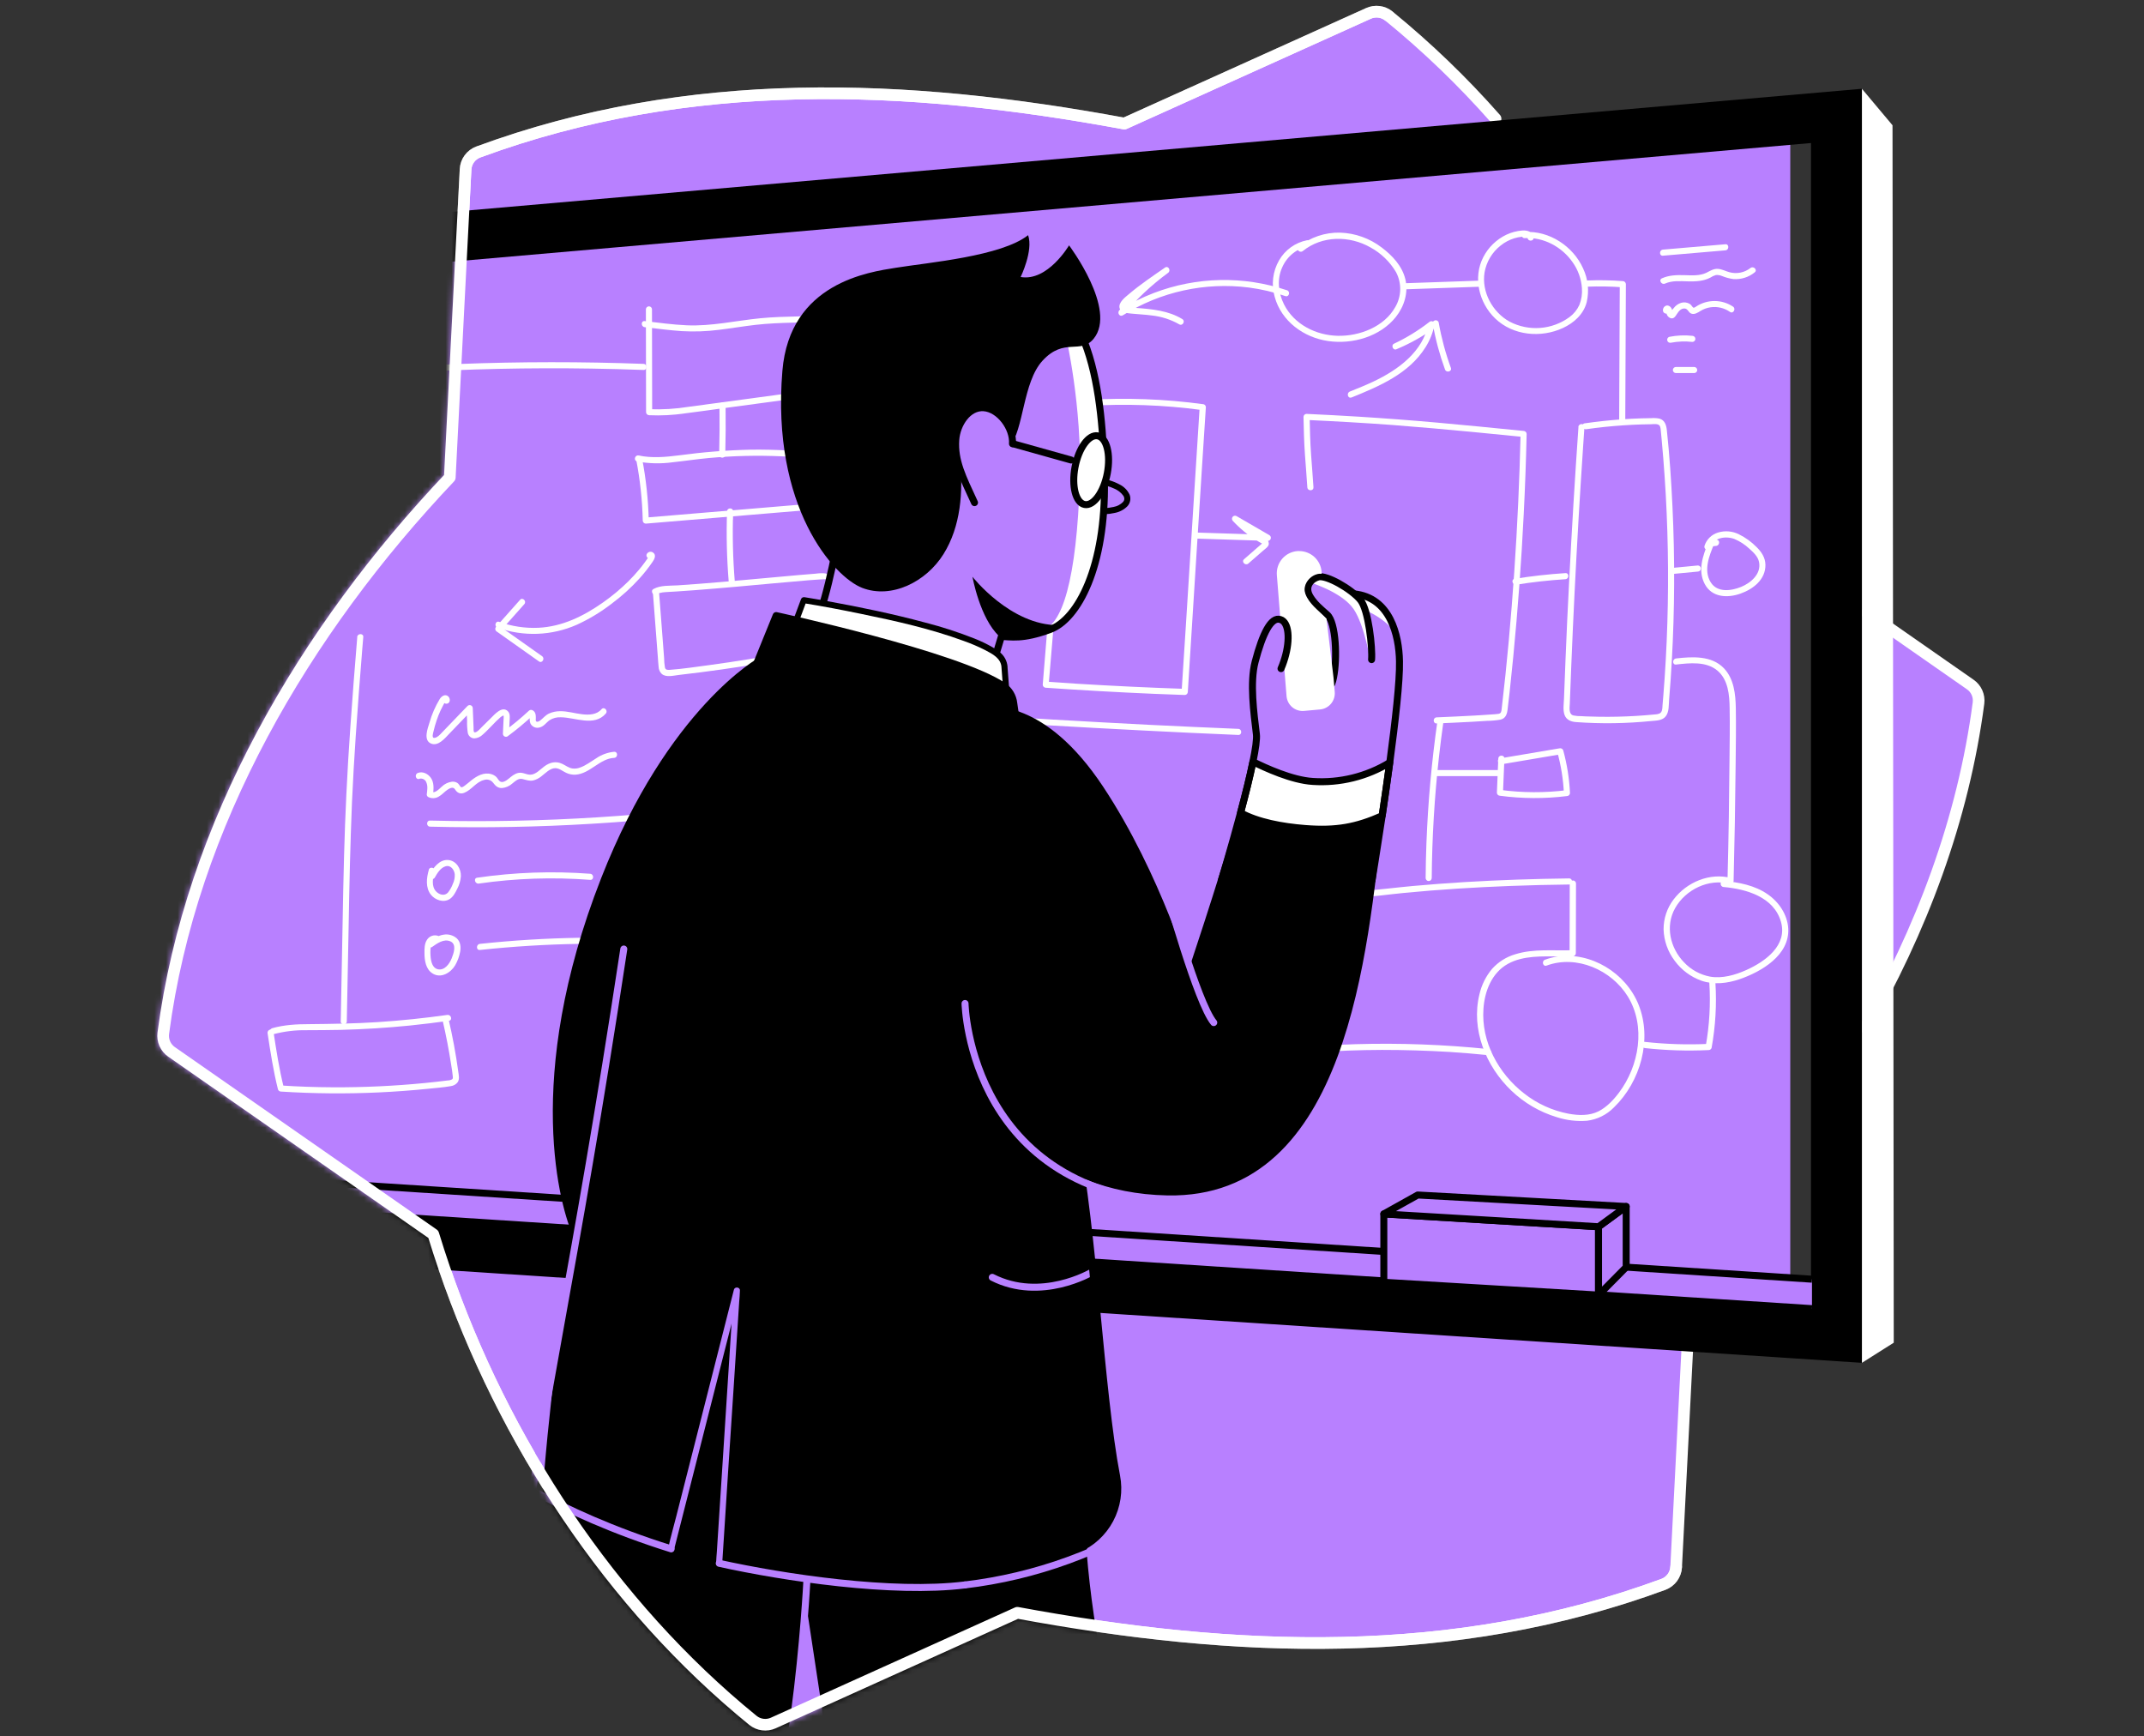
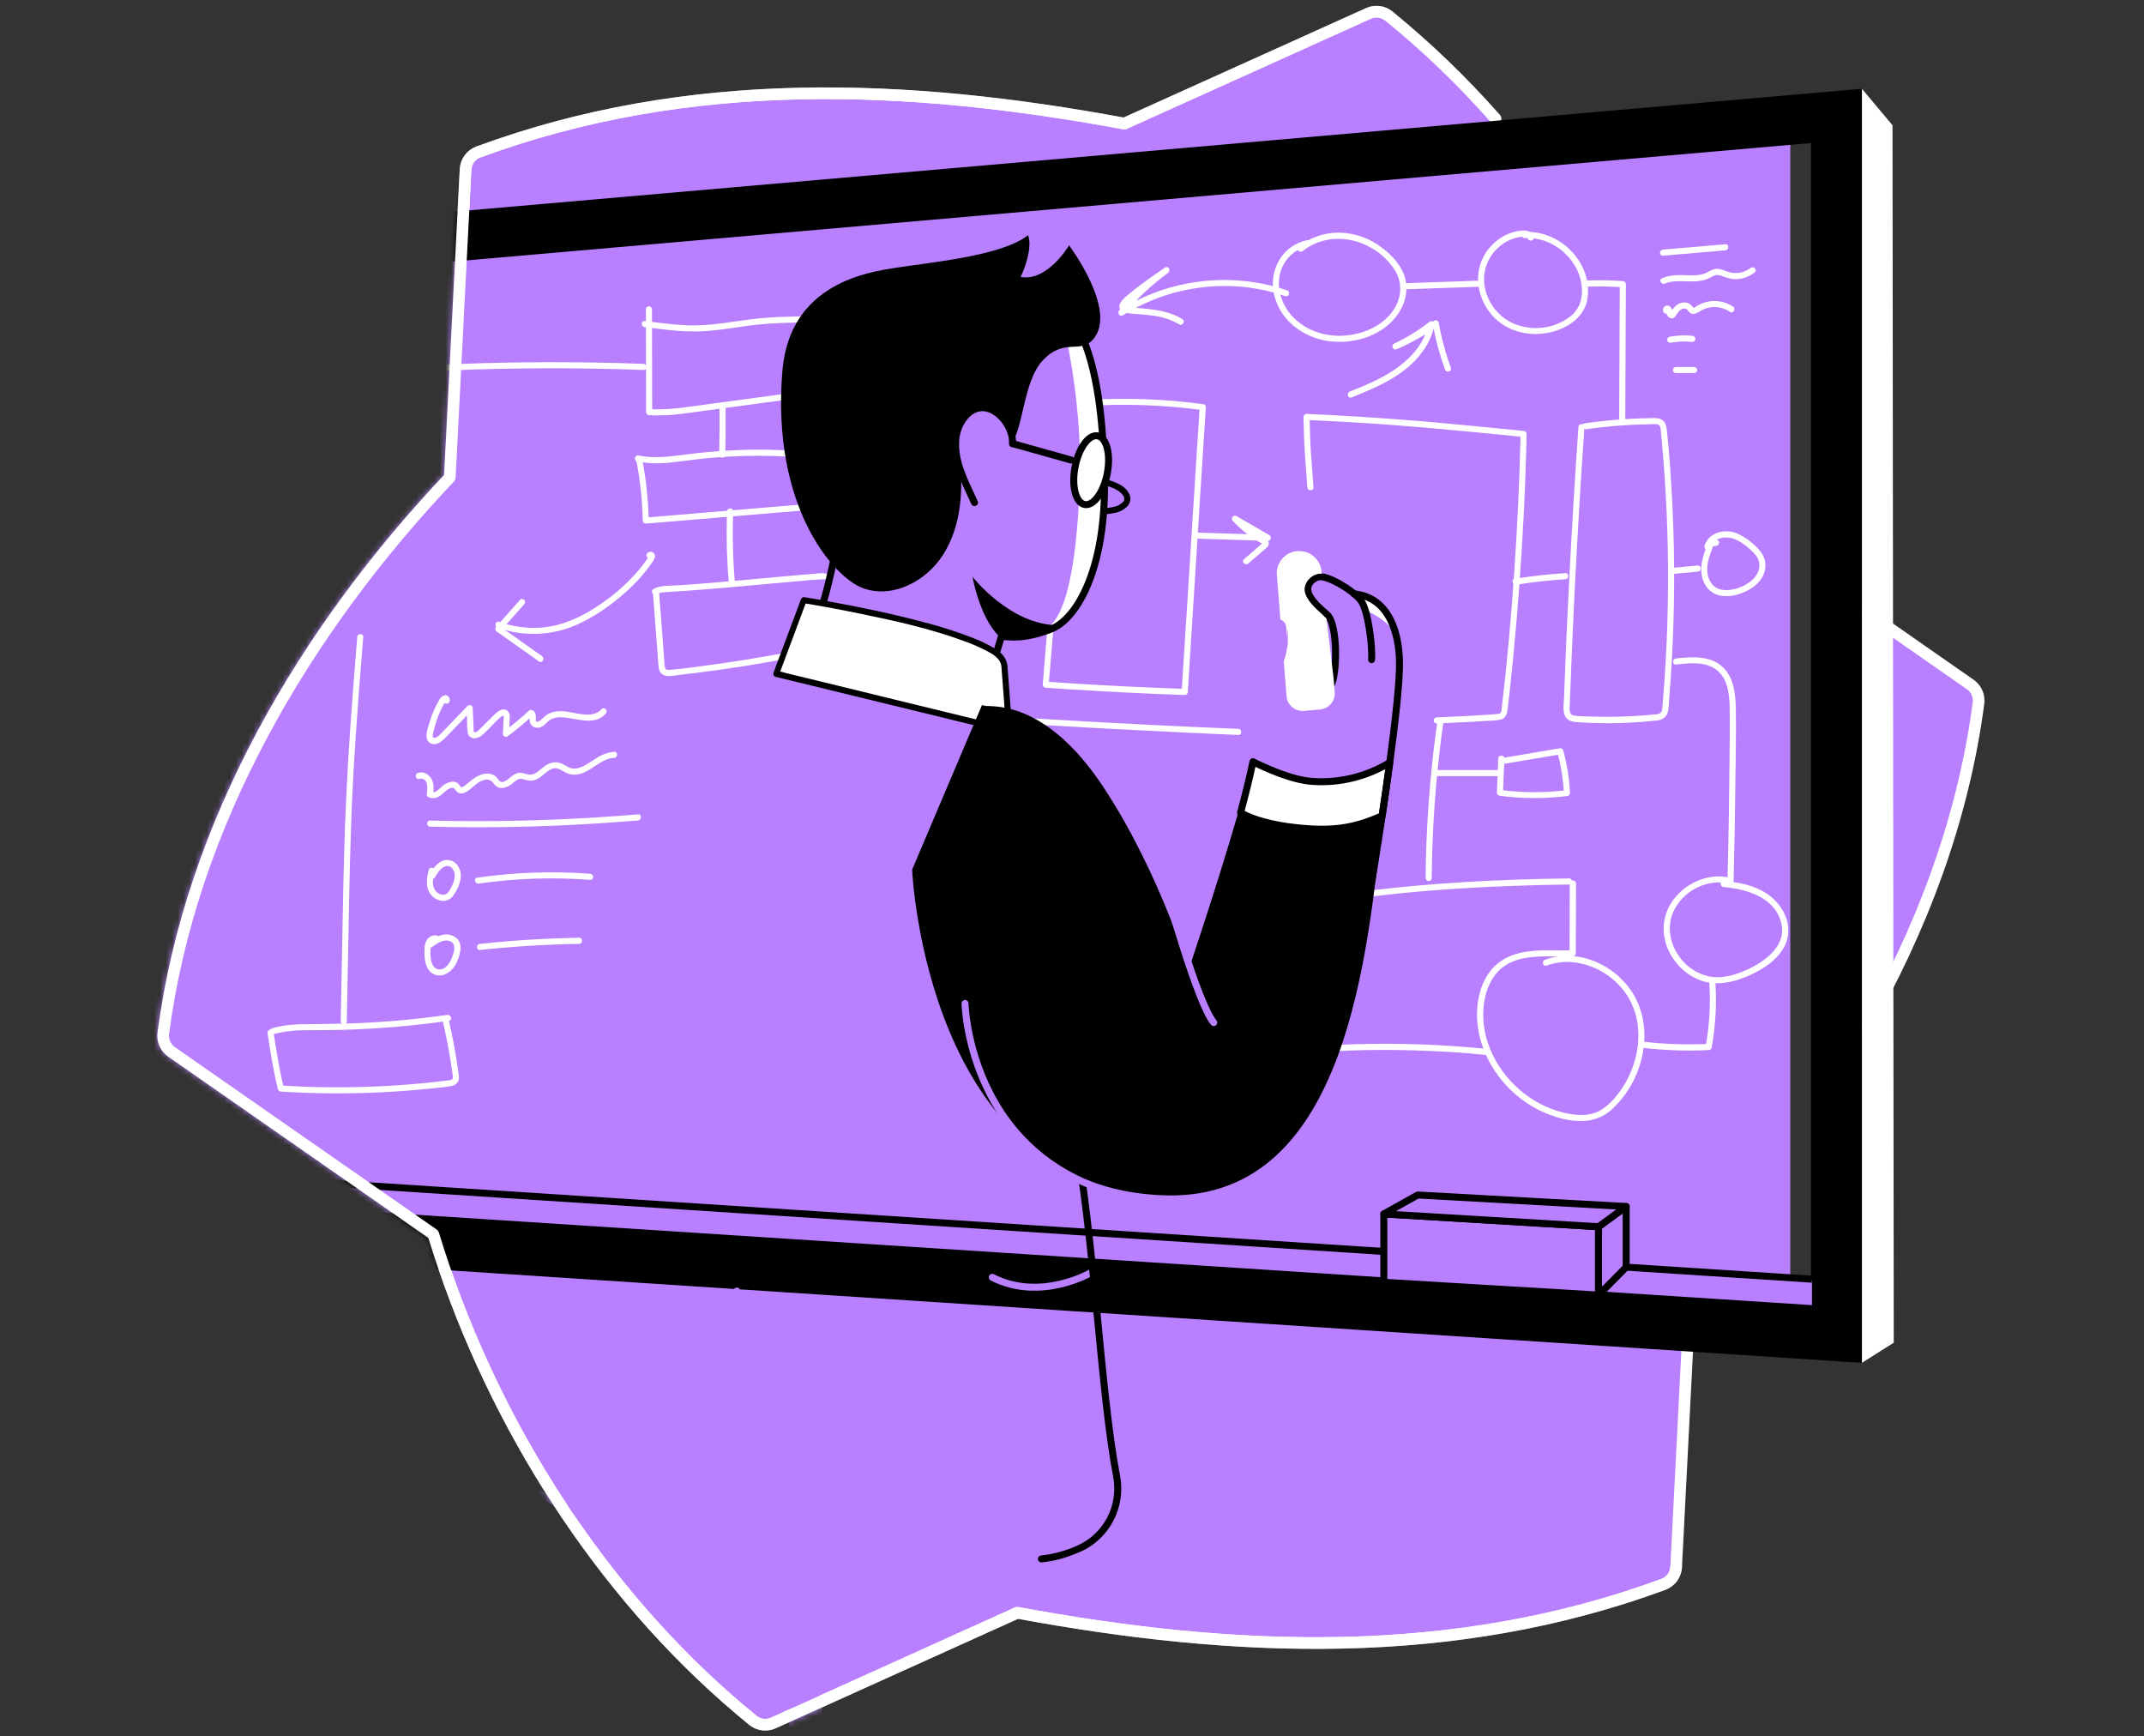
<svg xmlns="http://www.w3.org/2000/svg" width="368" height="298" viewBox="0 0 368 298" fill="none">
  <rect x="0" y="0" width="368" height="298" fill="#333333" stroke="none" />
  <path d="M202.669 159.52C204.858 170.014 205.388 170.568 208.33 175.493" stroke="#B880FF" stroke-width="1.2" stroke-linecap="round" stroke-linejoin="round" />
  <path d="M319.673 104.574L338.173 117.47C338.679 117.819 339.079 118.299 339.33 118.86C339.58 119.421 339.672 120.039 339.595 120.649C336.978 140.592 329.801 159.685 319.673 177.205" fill="#B880FF" />
  <path d="M319.673 104.574L338.173 117.47C338.679 117.819 339.079 118.299 339.33 118.86C339.58 119.421 339.672 120.039 339.595 120.649C336.978 140.592 329.801 159.685 319.673 177.205" stroke="white" stroke-width="2" stroke-miterlimit="10" />
  <path d="M256.703 20.384C251.089 14.009 244.958 8.108 238.374 2.741C237.89 2.352 237.309 2.105 236.694 2.027C236.078 1.949 235.453 2.043 234.888 2.298L192.987 21.206C155.579 14.274 118.167 12.786 82.094 26.086C81.481 26.314 80.947 26.716 80.559 27.243C80.172 27.77 79.947 28.399 79.912 29.052C79.829 30.634 79.71 32.99 79.564 35.842C79.438 38.375 79.288 41.303 79.121 44.429C78.299 60.549 77.204 81.935 77.204 81.935C52.249 108.271 32.742 141.409 28.026 177.343C27.95 177.952 28.042 178.571 28.292 179.132C28.542 179.693 28.941 180.174 29.444 180.525L69.787 208.631L74.377 211.831C74.963 213.755 75.583 215.665 76.239 217.588C86.409 247.308 104.819 275.403 129.244 295.259C129.727 295.648 130.309 295.895 130.924 295.973C131.539 296.051 132.164 295.958 132.729 295.702L174.616 276.787C212.031 283.709 249.436 285.201 285.516 271.908C286.13 271.677 286.662 271.272 287.05 270.744C287.437 270.215 287.663 269.585 287.698 268.931L289.608 231.554" fill="#B880FF" />
  <path d="M256.703 20.384C251.089 14.009 244.958 8.108 238.374 2.741C237.89 2.352 237.309 2.105 236.694 2.027C236.078 1.949 235.453 2.043 234.888 2.298L192.987 21.206C155.579 14.274 118.167 12.786 82.094 26.086C81.481 26.314 80.947 26.716 80.559 27.243C80.172 27.77 79.947 28.399 79.912 29.052C79.829 30.634 79.71 32.99 79.564 35.842C79.438 38.375 79.288 41.303 79.121 44.429C78.299 60.549 77.204 81.935 77.204 81.935C52.249 108.27 32.742 141.409 28.026 177.343C27.95 177.952 28.042 178.571 28.292 179.132C28.542 179.693 28.941 180.174 29.444 180.525L69.787 208.631L74.377 211.831C74.963 213.755 75.583 215.665 76.239 217.588C86.409 247.308 104.819 275.403 129.244 295.259C129.727 295.648 130.309 295.895 130.924 295.973C131.539 296.051 132.164 295.958 132.729 295.702L174.616 276.787C212.031 283.709 249.436 285.201 285.516 271.908C286.13 271.677 286.662 271.272 287.05 270.744C287.437 270.215 287.663 269.585 287.698 268.931L289.608 231.554" stroke="white" stroke-width="2" stroke-linecap="round" stroke-linejoin="round" />
  <mask id="mask0_10258_408" style="mask-type:alpha" maskUnits="userSpaceOnUse" x="27" y="1" width="307" height="296">
    <path d="M332.255 17.285C326.641 10.91 244.958 8.108 238.374 2.741C237.89 2.352 237.309 2.105 236.694 2.027C236.078 1.949 235.453 2.043 234.888 2.298L192.987 21.206C155.579 14.274 118.167 12.786 82.094 26.086C81.481 26.314 80.947 26.716 80.559 27.243C80.172 27.77 79.947 28.399 79.912 29.052C79.829 30.634 79.71 32.99 79.564 35.842C79.438 38.375 79.288 41.303 79.121 44.429C78.299 60.549 77.204 81.935 77.204 81.935C52.249 108.271 32.742 141.409 28.026 177.343C27.95 177.952 28.042 178.571 28.292 179.132C28.542 179.693 28.941 180.174 29.444 180.525L69.787 208.631L74.377 211.831C74.963 213.755 75.583 215.665 76.239 217.588C86.409 247.308 104.819 275.403 129.244 295.259C129.727 295.648 130.309 295.895 130.924 295.973C131.539 296.051 132.164 295.958 132.729 295.702L174.616 276.787C212.031 283.709 249.436 285.201 285.516 271.908C286.13 271.677 286.662 271.272 287.05 270.744C287.437 270.215 287.663 269.585 287.698 268.931L327.888 237.818" fill="#FF788F" />
    <path d="M332.255 17.285C326.641 10.91 244.958 8.108 238.374 2.741C237.89 2.352 237.309 2.105 236.694 2.027C236.078 1.949 235.453 2.043 234.888 2.298L192.987 21.206C155.579 14.274 118.167 12.786 82.094 26.086C81.481 26.314 80.947 26.716 80.559 27.243C80.172 27.77 79.947 28.399 79.912 29.052C79.829 30.634 79.71 32.99 79.564 35.842C79.438 38.375 79.288 41.303 79.121 44.429C78.299 60.549 77.204 81.935 77.204 81.935C52.249 108.27 32.742 141.409 28.026 177.343C27.95 177.952 28.042 178.571 28.292 179.132C28.542 179.693 28.941 180.174 29.444 180.525L69.787 208.631L74.377 211.831C74.963 213.755 75.583 215.665 76.239 217.588C86.409 247.308 104.819 275.403 129.244 295.259C129.727 295.648 130.309 295.895 130.924 295.973C131.539 296.051 132.164 295.958 132.729 295.702L174.616 276.787C212.031 283.709 249.436 285.201 285.516 271.908C286.13 271.677 286.662 271.272 287.05 270.744C287.437 270.215 287.663 269.585 287.698 268.931L327.888 237.818" stroke="white" stroke-width="2" stroke-linecap="round" stroke-linejoin="round" />
  </mask>
  <g mask="url(#mask0_10258_408)">
    <path d="M319.579 15.234L324.835 21.497L325.047 230.434L319.579 233.891V15.234Z" fill="white" />
    <path d="M307.286 229.883L4.729 210.075V46.849L307.286 20.438V229.883Z" fill="#B880FF" />
    <path d="M220.898 49.816C213.462 47.314 205.387 47.477 198.058 50.276C196.011 51.059 194.047 52.044 192.196 53.217L192.83 54.036C195.078 51.324 197.654 48.9 200.498 46.822C201.031 46.431 200.529 45.532 199.968 45.919C197.877 47.372 195.719 48.815 193.768 50.474C193.161 50.986 191.924 51.907 192.164 52.858C192.37 53.674 193.492 53.747 194.165 53.817C195.336 53.942 196.552 53.98 197.699 54.141C199.355 54.319 200.957 54.836 202.404 55.66C202.979 56.009 203.506 55.106 202.931 54.758C200.554 53.308 197.758 53.05 195.043 52.848L194.301 52.785C194.196 52.785 194.095 52.764 193.991 52.754C193.886 52.743 193.945 52.754 193.945 52.754L193.775 52.729C193.614 52.701 193.457 52.663 193.304 52.621L193.21 52.586C193.137 52.562 193.329 52.646 193.21 52.586C193.185 52.576 193.162 52.563 193.14 52.548C193.053 52.485 193.161 52.569 193.161 52.565L193.112 52.517C193.227 52.663 193.161 52.586 193.144 52.548C193.144 52.579 193.207 52.68 193.168 52.597C193.13 52.513 193.168 52.733 193.168 52.642C193.168 52.551 193.168 52.642 193.168 52.687C193.168 52.687 193.168 52.6 193.193 52.597C193.217 52.548 193.217 52.593 193.193 52.597C193.208 52.56 193.226 52.525 193.248 52.492C193.332 52.349 193.434 52.218 193.552 52.102C193.743 51.893 193.952 51.697 194.165 51.506C196.117 49.763 198.347 48.299 200.501 46.815L199.972 45.912C197.05 48.036 194.403 50.514 192.091 53.29C191.743 53.719 192.189 54.451 192.726 54.113C199.171 50.069 206.819 48.385 214.366 49.348C216.495 49.626 218.592 50.118 220.622 50.816C221.26 51.035 221.532 50.025 220.898 49.809V49.816Z" fill="white" />
    <path d="M225.446 83.631C225.331 81.773 225.171 79.915 225.038 78.054C224.885 75.89 224.829 73.719 224.787 71.547L224.265 72.07C229.231 72.3 234.194 72.579 239.154 72.948C243.657 73.297 248.153 73.691 252.649 74.123C255.605 74.409 258.562 74.699 261.52 74.994L260.997 74.471C260.813 82.371 260.451 90.272 259.909 98.172C259.369 106.017 258.675 113.856 257.748 121.677C257.696 122.106 257.665 122.44 257.187 122.513C256.766 122.58 256.326 122.59 255.901 122.621C254.981 122.691 254.054 122.75 253.113 122.803C250.938 122.925 248.763 123.019 246.588 123.113C245.919 123.141 245.916 124.186 246.588 124.158C248.606 124.071 250.624 123.984 252.642 123.873C253.518 123.826 254.392 123.773 255.263 123.712C256.032 123.704 256.799 123.634 257.557 123.503C258.432 123.294 258.669 122.562 258.766 121.76C258.888 120.764 258.993 119.767 259.115 118.767C259.333 116.74 259.542 114.713 259.742 112.685C260.532 104.564 261.129 96.425 261.534 88.27C261.766 83.676 261.933 79.079 262.035 74.478C262.033 74.34 261.977 74.209 261.879 74.112C261.782 74.014 261.65 73.958 261.513 73.956C256.56 73.464 251.607 72.969 246.651 72.526C242.155 72.127 237.654 71.786 233.149 71.505C230.186 71.324 227.223 71.166 224.258 71.031C224.119 71.032 223.987 71.088 223.889 71.185C223.791 71.283 223.736 71.416 223.735 71.554C223.777 73.725 223.832 75.897 223.986 78.061C224.118 79.919 224.279 81.777 224.394 83.638C224.435 84.307 225.481 84.31 225.439 83.638L225.446 83.631Z" fill="white" />
    <path d="M260.251 100.344C263.039 99.9 265.852 99.586 268.689 99.403C269.354 99.357 269.361 98.312 268.689 98.357C265.768 98.547 262.863 98.874 259.975 99.336C259.313 99.441 259.595 100.448 260.254 100.344H260.251Z" fill="white" />
    <path d="M270.927 73.309C270.306 82.197 269.771 91.089 269.32 99.986C269.087 104.401 268.883 108.821 268.706 113.248C268.616 115.471 268.529 117.696 268.445 119.922C268.414 120.804 268.239 121.829 268.539 122.683C268.839 123.537 269.627 123.854 270.48 123.923C274.804 124.238 279.147 124.177 283.46 123.739C284.324 123.662 285.37 123.669 285.938 122.899C286.506 122.128 286.415 120.975 286.489 120.083C286.675 117.875 286.828 115.668 286.949 113.46C287.447 104.639 287.487 95.797 287.067 86.972C286.858 82.58 286.569 78.178 286.098 73.808C286.004 72.947 285.75 72.096 284.826 71.842C284.367 71.752 283.898 71.725 283.432 71.762C282.857 71.762 282.285 71.779 281.714 71.796C279.539 71.866 277.37 72.017 275.207 72.25C274.137 72.365 273.067 72.501 272.004 72.65C271.338 72.748 271.62 73.755 272.279 73.661C274.386 73.357 276.503 73.135 278.629 72.996C279.654 72.926 280.686 72.877 281.714 72.842L283.258 72.811C283.662 72.811 284.223 72.71 284.61 72.867C284.997 73.023 285.014 73.459 285.053 73.808C285.112 74.351 285.157 74.895 285.21 75.439C285.307 76.484 285.401 77.558 285.485 78.617C285.652 80.709 285.795 82.8 285.914 84.891C286.378 93.277 286.431 101.672 286.07 110.076C285.98 112.167 285.864 114.259 285.722 116.35C285.652 117.395 285.576 118.417 285.492 119.448C285.45 119.964 285.408 120.494 285.363 120.996C285.328 121.397 285.363 121.954 285.07 122.278C284.777 122.602 284.265 122.582 283.885 122.627C283.348 122.679 282.808 122.724 282.271 122.766C281.251 122.848 280.228 122.908 279.201 122.948C277.11 123.036 275.004 123.043 272.885 122.968C272.404 122.968 271.92 122.934 271.435 122.906C270.968 122.919 270.5 122.878 270.041 122.784C269.212 122.543 269.421 121.417 269.445 120.762C269.522 118.622 269.604 116.483 269.693 114.346C269.865 110.124 270.055 105.905 270.264 101.69C270.683 93.256 271.176 84.825 271.746 76.397C271.815 75.359 271.886 74.32 271.958 73.281C272.004 72.609 270.958 72.612 270.913 73.281L270.927 73.309Z" fill="white" />
    <path d="M287.325 98.483L291.424 98.093C291.561 98.089 291.692 98.033 291.79 97.935C291.887 97.838 291.943 97.707 291.947 97.57C291.946 97.431 291.89 97.299 291.792 97.201C291.695 97.103 291.562 97.048 291.424 97.047L287.325 97.437C287.188 97.441 287.057 97.497 286.959 97.594C286.862 97.692 286.806 97.823 286.802 97.96C286.803 98.098 286.858 98.231 286.956 98.329C287.054 98.427 287.187 98.482 287.325 98.483Z" fill="white" />
    <path d="M287.677 114.049C289.988 113.788 292.863 113.46 294.787 115.095C296.628 116.646 296.851 119.277 296.879 121.529C296.938 124.613 296.879 127.705 296.851 130.789C296.825 133.975 296.788 137.159 296.739 140.343C296.681 143.961 296.604 147.579 296.509 151.2L297.171 150.694C293.494 149.708 289.504 151.391 287.259 154.364C286.132 155.84 285.527 157.648 285.541 159.505C285.6 161.455 286.267 163.337 287.447 164.89C288.603 166.465 290.204 167.658 292.044 168.313C294.184 169.045 296.506 168.769 298.607 168.044C302.347 166.758 307.202 163.918 306.934 159.331C306.791 156.95 305.331 154.8 303.407 153.476C301.197 151.938 298.464 151.416 295.833 151.182C295.164 151.123 295.167 152.169 295.833 152.228C299.744 152.576 304.459 153.929 305.683 158.184C306.85 162.252 302.974 165.022 299.757 166.469C297.834 167.333 295.613 167.982 293.484 167.602C291.788 167.272 290.239 166.419 289.054 165.162C286.663 162.691 285.788 158.92 287.531 155.839C289.333 152.656 293.31 150.726 296.896 151.688C296.973 151.708 297.055 151.711 297.133 151.696C297.212 151.68 297.286 151.647 297.35 151.599C297.414 151.55 297.466 151.488 297.502 151.416C297.538 151.345 297.557 151.266 297.558 151.186C297.728 144.529 297.844 137.869 297.907 131.208C297.935 127.98 297.997 124.742 297.938 121.515C297.896 119.141 297.621 116.482 295.892 114.684C293.777 112.481 290.462 112.686 287.681 113.004C287.019 113.08 287.012 114.126 287.681 114.049H287.677Z" fill="white" />
    <path d="M294.582 92.638L293.7 92.739C293.587 92.745 293.478 92.786 293.388 92.855C293.298 92.924 293.23 93.018 293.194 93.126C292.271 95.374 291.375 97.932 292.616 100.25C293.857 102.567 296.54 102.658 298.747 101.874C300.953 101.09 303.072 99.434 303.02 96.904C302.995 95.698 302.343 94.704 301.5 93.889C300.625 92.997 299.605 92.258 298.485 91.704C297.374 91.143 296.09 91.031 294.899 91.39C294.346 91.553 293.843 91.85 293.434 92.255C293.024 92.66 292.722 93.161 292.553 93.711C292.521 93.843 292.541 93.983 292.61 94.1C292.679 94.217 292.79 94.303 292.921 94.34C293.052 94.376 293.193 94.36 293.312 94.294C293.431 94.229 293.52 94.12 293.56 93.99C294.045 92.247 296.216 91.948 297.684 92.495C298.63 92.891 299.498 93.454 300.245 94.157C300.942 94.781 301.727 95.485 301.925 96.454C302.343 98.476 300.531 100.034 298.858 100.72C297.185 101.407 294.773 101.766 293.63 99.936C292.358 97.883 293.369 95.405 294.195 93.401L293.689 93.784L294.571 93.683C295.233 93.61 295.24 92.561 294.571 92.638H294.582Z" fill="white" />
    <path d="M263.227 40.769C263.175 39.765 262.126 39.497 261.283 39.559C260.332 39.633 259.402 39.88 258.54 40.288C256.844 41.104 255.46 42.45 254.598 44.122C252.785 47.635 253.852 51.985 256.644 54.665C259.711 57.606 264.503 58.042 268.278 56.286C270.153 55.411 271.794 53.947 272.338 51.891C272.799 49.935 272.583 47.88 271.725 46.063C270.024 42.267 265.911 39.545 261.711 39.824C261.042 39.866 261.039 40.912 261.711 40.87C264.942 40.657 268.093 42.369 269.923 45C270.855 46.307 271.408 47.846 271.523 49.447C271.601 50.43 271.452 51.417 271.087 52.333C270.706 53.163 270.121 53.883 269.386 54.424C267.917 55.499 266.176 56.141 264.361 56.279C262.546 56.416 260.729 56.043 259.115 55.202C256.187 53.598 254.274 50.109 254.81 46.764C255.126 44.939 256.106 43.295 257.56 42.149C258.259 41.584 259.058 41.159 259.916 40.894C260.341 40.762 260.778 40.675 261.22 40.633C261.345 40.633 262.171 40.553 262.182 40.793C262.22 41.462 263.266 41.466 263.227 40.793V40.769Z" fill="white" />
    <path d="M224.334 41.232C223.336 41.431 222.391 41.842 221.565 42.437C220.738 43.031 220.048 43.796 219.542 44.679C219.001 45.62 218.655 46.661 218.527 47.739C218.398 48.817 218.488 49.91 218.792 50.953C219.946 55.135 223.766 57.923 227.966 58.53C232.166 59.136 236.899 57.77 239.593 54.389C241.025 52.594 241.764 50.207 241.217 47.92C240.67 45.634 238.959 43.836 237.171 42.487C235.115 40.909 232.619 40.014 230.029 39.925C227.436 39.863 224.904 40.72 222.881 42.344C222.358 42.766 223.1 43.501 223.62 43.083C226.924 40.406 231.636 40.409 235.236 42.466C237.05 43.458 238.563 44.921 239.614 46.7C240.11 47.63 240.358 48.671 240.334 49.724C240.31 50.778 240.015 51.807 239.478 52.713C237.578 56.097 233.333 57.714 229.611 57.631C225.889 57.547 222.131 55.693 220.389 52.235C219.409 50.283 219.158 47.889 220.089 45.867C220.494 44.941 221.118 44.127 221.907 43.495C222.696 42.863 223.627 42.432 224.62 42.239C225.282 42.124 225.003 41.117 224.345 41.232H224.334Z" fill="white" />
    <path d="M240.886 49.662L254.158 49.202C254.831 49.181 254.831 48.136 254.158 48.157L240.886 48.617C240.217 48.641 240.213 49.687 240.886 49.662Z" fill="white" />
    <path d="M272.477 49.199C274.5 49.118 276.526 49.154 278.545 49.307L278.023 48.784L277.939 67.019L277.918 72.23C277.918 72.368 277.973 72.501 278.071 72.6C278.169 72.698 278.302 72.753 278.441 72.753C278.579 72.753 278.712 72.698 278.81 72.6C278.908 72.501 278.964 72.368 278.964 72.23L279.044 53.995L279.068 48.767C279.065 48.629 279.008 48.498 278.911 48.401C278.814 48.303 278.683 48.247 278.545 48.244C276.526 48.091 274.5 48.055 272.477 48.136C271.808 48.163 271.805 49.209 272.477 49.181V49.199Z" fill="white" />
    <path d="M231.953 68.228C236.739 66.29 241.852 64.139 244.699 59.563C245.43 58.401 245.943 57.114 246.212 55.767C246.237 55.657 246.227 55.542 246.182 55.438C246.137 55.334 246.06 55.248 245.962 55.191C245.864 55.134 245.751 55.11 245.638 55.122C245.526 55.134 245.42 55.182 245.337 55.259C243.452 56.724 241.411 57.977 239.252 58.995C238.725 59.246 239.105 60.18 239.656 59.95C242.162 58.908 244.529 57.561 246.703 55.938L245.933 55.628C246.402 58.279 247.102 60.885 248.024 63.414C248.251 64.042 249.262 63.763 249.032 63.136C248.107 60.606 247.408 58.001 246.94 55.349C246.919 55.272 246.88 55.201 246.826 55.141C246.773 55.081 246.706 55.034 246.632 55.004C246.558 54.973 246.477 54.961 246.397 54.966C246.317 54.972 246.24 54.995 246.17 55.035C244.074 56.611 241.792 57.919 239.374 58.932L239.778 59.887C242.013 58.822 244.124 57.515 246.072 55.987L245.198 55.478C244.264 60.358 239.991 63.46 235.787 65.457C234.442 66.091 233.065 66.652 231.688 67.199C231.072 67.45 231.34 68.461 231.967 68.207L231.953 68.228Z" fill="white" />
    <path d="M285.432 43.882L296.15 42.966C296.812 42.91 296.819 41.864 296.15 41.92L285.432 42.837C284.77 42.896 284.763 43.942 285.432 43.882Z" fill="white" />
    <path d="M285.792 48.667C287.022 48.12 288.43 48.256 289.741 48.288C291.051 48.319 292.369 48.267 293.55 47.653C293.851 47.452 294.181 47.299 294.529 47.2C294.887 47.171 295.246 47.231 295.575 47.374C296.199 47.631 296.854 47.805 297.523 47.894C298.847 47.99 300.158 47.576 301.186 46.737C301.713 46.318 300.97 45.583 300.448 45.998C299.947 46.388 299.362 46.656 298.74 46.782C298.117 46.908 297.474 46.888 296.861 46.723C296.164 46.535 295.547 46.175 294.826 46.141C294.104 46.106 293.529 46.489 292.884 46.813C291.717 47.371 290.347 47.256 289.092 47.221C287.775 47.186 286.475 47.221 285.258 47.765C284.645 48.04 285.175 48.943 285.785 48.667H285.792Z" fill="white" />
    <path d="M286.178 52.801C286.601 53.295 286.528 53.485 285.959 53.369C285.981 53.444 285.999 53.521 286.011 53.599C286.026 53.717 286.05 53.833 286.084 53.947C286.178 54.208 286.368 54.423 286.614 54.55C287.255 54.861 287.555 54.313 287.855 53.853C288.155 53.393 288.552 52.909 289.144 52.944C289.737 52.978 289.786 53.641 290.305 53.825C290.887 54.017 291.413 53.651 291.884 53.362C292.404 53.038 292.985 52.825 293.592 52.738C294.767 52.566 295.964 52.849 296.938 53.529C297.492 53.912 298.015 53.006 297.464 52.626C296.528 52.001 295.429 51.664 294.303 51.66C293.177 51.656 292.075 51.983 291.135 52.602C290.943 52.72 290.737 52.912 290.566 52.738C290.396 52.564 290.284 52.32 290.047 52.163C289.824 52.027 289.574 51.94 289.314 51.908C289.055 51.875 288.792 51.898 288.542 51.975C288.031 52.14 287.585 52.46 287.266 52.891C287.144 53.045 286.788 53.404 286.774 53.606L286.74 53.665L287.088 53.609C287.088 53.609 287.057 53.494 287.057 53.508C287.052 53.367 287.023 53.228 286.973 53.097C286.799 52.557 286.199 52.191 285.708 52.609C285.314 52.958 285.297 53.703 285.907 53.818C286.517 53.933 286.844 52.933 286.185 52.808L286.178 52.801Z" fill="white" />
    <path d="M286.802 58.816C288.014 58.586 289.254 58.54 290.479 58.68C290.617 58.679 290.75 58.624 290.848 58.526C290.946 58.428 291.001 58.296 291.002 58.157C290.998 58.02 290.942 57.889 290.845 57.791C290.748 57.694 290.617 57.638 290.479 57.635C289.159 57.492 287.825 57.551 286.523 57.809C286.393 57.849 286.284 57.938 286.219 58.057C286.154 58.177 286.137 58.317 286.174 58.448C286.21 58.579 286.296 58.691 286.413 58.759C286.531 58.828 286.67 58.848 286.802 58.816Z" fill="white" />
    <path d="M287.656 64.026H290.793C290.932 64.026 291.065 63.971 291.163 63.873C291.261 63.775 291.316 63.642 291.316 63.503C291.316 63.365 291.261 63.232 291.163 63.134C291.065 63.036 290.932 62.98 290.793 62.98H287.656C287.517 62.98 287.384 63.036 287.286 63.134C287.188 63.232 287.133 63.365 287.133 63.503C287.133 63.642 287.188 63.775 287.286 63.873C287.384 63.971 287.517 64.026 287.656 64.026Z" fill="white" />
    <path d="M246.731 123.696C245.737 130.652 245.104 137.655 244.835 144.677C244.758 146.678 244.713 148.68 244.699 150.683C244.699 150.821 244.754 150.954 244.852 151.052C244.95 151.15 245.083 151.205 245.222 151.205C245.361 151.205 245.494 151.15 245.592 151.052C245.69 150.954 245.745 150.821 245.745 150.683C245.8 143.731 246.216 136.787 246.989 129.879C247.21 127.906 247.46 125.938 247.738 123.974C247.773 123.843 247.756 123.704 247.691 123.585C247.626 123.466 247.519 123.376 247.39 123.333C247.258 123.295 247.117 123.31 246.996 123.375C246.876 123.441 246.785 123.551 246.745 123.682L246.731 123.696Z" fill="white" />
    <path d="M224.46 153.058C229.799 154.926 235.63 153.755 241.095 153.232C247.09 152.657 253.106 152.281 259.125 152.05C262.524 151.92 265.925 151.837 269.327 151.8C269.996 151.8 269.999 150.754 269.327 150.754C263.36 150.827 257.393 151.022 251.44 151.381C248.447 151.563 245.458 151.788 242.472 152.057C239.607 152.319 236.749 152.692 233.877 152.901C230.803 153.127 227.68 153.079 224.738 152.05C224.104 151.827 223.829 152.835 224.46 153.058Z" fill="white" />
    <path d="M269.435 151.628L269.407 163.597L269.93 163.074C266.667 163.203 263.255 162.774 260.084 163.771C258.548 164.219 257.168 165.089 256.1 166.28C255.042 167.544 254.3 169.041 253.932 170.647C252.454 176.677 255.04 183.027 259.432 187.196C261.631 189.296 264.293 190.848 267.204 191.727C268.876 192.27 270.638 192.479 272.39 192.344C274.15 192.129 275.785 191.32 277.022 190.05C281.574 185.659 283.645 178.371 281.236 172.394C279.051 166.981 273.066 163.286 267.225 164.175C266.528 164.285 265.844 164.463 265.183 164.708C264.555 164.938 264.834 165.949 265.458 165.716C270.602 163.816 276.587 166.461 279.399 171.01C282.536 176.123 281.351 182.937 277.862 187.551C276.928 188.789 275.771 190.012 274.377 190.723C272.802 191.518 270.93 191.444 269.24 191.138C266.448 190.607 263.825 189.411 261.593 187.652C257.194 184.23 254.214 178.782 254.622 173.125C254.831 170.107 256.041 166.967 258.804 165.426C261.46 163.949 264.73 164.14 267.654 164.147C268.424 164.147 269.191 164.147 269.958 164.116C270.096 164.114 270.228 164.058 270.325 163.961C270.423 163.863 270.479 163.731 270.48 163.593L270.508 151.624C270.508 151.486 270.453 151.353 270.355 151.255C270.257 151.157 270.124 151.102 269.985 151.102C269.847 151.102 269.714 151.157 269.616 151.255C269.518 151.353 269.463 151.486 269.463 151.624L269.435 151.628Z" fill="white" />
    <path d="M226.698 179.604C228.039 180.583 229.814 180.371 231.371 180.301C233.319 180.231 235.269 180.193 237.223 180.186C241.097 180.186 244.968 180.302 248.837 180.535C251.039 180.679 253.247 180.863 255.459 181.089C256.124 181.158 256.121 180.113 255.459 180.043C247.892 179.263 240.282 178.983 232.678 179.203C231.685 179.231 230.692 179.297 229.698 179.301C228.824 179.301 227.956 179.21 227.259 178.68C226.715 178.283 226.192 179.193 226.729 179.583L226.698 179.604Z" fill="white" />
    <path d="M110.657 56.151C112.776 56.395 114.898 56.684 117.028 56.827C119.164 56.952 121.308 56.876 123.43 56.601C125.522 56.346 127.613 55.987 129.721 55.747C131.83 55.506 134.012 55.426 136.162 55.37L143.621 55.179C144.294 55.161 144.297 54.116 143.621 54.133L137.027 54.3C134.841 54.356 132.653 54.405 130.478 54.621C126.271 55.036 122.113 56.015 117.875 55.827C115.459 55.722 113.054 55.381 110.657 55.105C109.987 55.029 109.994 56.074 110.657 56.151Z" fill="white" />
    <path d="M110.862 53.083L110.893 70.736C110.897 70.874 110.953 71.005 111.05 71.102C111.147 71.199 111.278 71.256 111.416 71.259C113.459 71.351 115.506 71.247 117.529 70.949C119.523 70.698 121.513 70.416 123.507 70.147L135.618 68.509L142.491 67.579C142.622 67.539 142.732 67.45 142.797 67.329C142.863 67.21 142.878 67.069 142.84 66.937C142.801 66.805 142.712 66.694 142.593 66.625C142.473 66.557 142.332 66.538 142.199 66.571C134.182 67.652 126.201 68.753 118.202 69.816C115.959 70.177 113.686 70.314 111.416 70.228L111.939 70.75L111.907 53.097C111.907 52.958 111.852 52.825 111.754 52.727C111.656 52.629 111.523 52.574 111.385 52.574C111.246 52.574 111.113 52.629 111.015 52.727C110.917 52.825 110.862 52.958 110.862 53.097V53.083Z" fill="white" />
    <path d="M124.542 71.082V69.601H123.496C123.531 72.412 123.512 75.226 123.44 78.042C123.44 78.715 124.486 78.715 124.486 78.042C124.558 75.231 124.577 72.417 124.542 69.601C124.542 69.462 124.487 69.329 124.389 69.231C124.291 69.133 124.158 69.078 124.019 69.078C123.88 69.078 123.747 69.133 123.649 69.231C123.551 69.329 123.496 69.462 123.496 69.601V71.082C123.496 71.221 123.551 71.354 123.649 71.452C123.747 71.55 123.88 71.605 124.019 71.605C124.158 71.605 124.291 71.55 124.389 71.452C124.487 71.354 124.542 71.221 124.542 71.082Z" fill="white" />
    <path d="M109.349 79.195C111.364 79.567 113.426 79.615 115.456 79.335C117.547 79.112 119.589 78.798 121.67 78.606C125.856 78.222 130.063 78.126 134.263 78.317C136.647 78.422 139.024 78.62 141.394 78.913C142.059 78.993 142.052 77.948 141.394 77.867C137.249 77.355 133.075 77.122 128.899 77.17C124.764 77.264 120.638 77.59 116.54 78.146C114.25 78.439 111.908 78.655 109.628 78.171C108.973 78.031 108.691 79.038 109.349 79.181V79.195Z" fill="white" />
    <path d="M109.206 78.917C109.869 82.354 110.242 85.841 110.322 89.341C110.323 89.479 110.379 89.611 110.477 89.709C110.574 89.807 110.706 89.862 110.844 89.864L129.226 88.327L138.414 87.557L140.756 87.362C141.456 87.337 142.154 87.271 142.847 87.163C144.408 86.842 143.732 85.023 143.478 83.981C143.076 82.354 142.611 80.738 142.084 79.133C141.882 78.523 141.7 77.93 141.143 77.55C140.672 77.23 140.045 77.226 139.748 77.784C139.452 78.341 140.341 78.91 140.651 78.31C140.491 78.62 140.355 78.192 140.568 78.422C140.635 78.483 140.699 78.548 140.759 78.617C140.902 78.865 141.005 79.132 141.066 79.412C141.277 80.05 141.48 80.692 141.672 81.335C142.042 82.574 142.372 83.822 142.662 85.079C142.772 85.356 142.826 85.652 142.823 85.95C142.77 86.17 142.593 86.156 142.39 86.177C141.669 86.264 140.944 86.299 140.222 86.358L136.148 86.706L120.021 88.055L110.831 88.826L111.353 89.348C111.269 85.755 110.884 82.174 110.203 78.645C110.074 77.983 109.067 78.265 109.192 78.924L109.206 78.917Z" fill="white" />
    <path d="M85.415 107.726C89.845 109.299 94.708 109.117 99.008 107.217C101.12 106.251 103.115 105.047 104.954 103.627C106.691 102.342 108.297 100.888 109.75 99.288C110.57 98.381 111.328 97.419 112.019 96.409C112.332 95.953 112.691 95.252 112.102 94.837C112.008 94.767 111.898 94.72 111.782 94.701C111.665 94.682 111.546 94.691 111.434 94.728C111.322 94.765 111.221 94.829 111.139 94.913C111.057 94.998 110.996 95.101 110.963 95.214C110.939 95.343 110.965 95.477 111.034 95.588C111.104 95.7 111.214 95.781 111.34 95.816C111.467 95.851 111.603 95.837 111.72 95.777C111.837 95.717 111.927 95.616 111.973 95.493L111.36 95.51C111.323 95.575 111.283 95.638 111.238 95.698C111.172 95.803 111.102 95.904 111.032 96.005C110.907 96.186 110.778 96.353 110.645 96.545C110.356 96.942 110.049 97.333 109.732 97.716C109.122 98.452 108.471 99.156 107.791 99.828C106.452 101.143 105.007 102.344 103.469 103.418C100.155 105.746 96.498 107.548 92.403 107.74C90.116 107.844 87.83 107.497 85.676 106.719C85.042 106.489 84.77 107.5 85.398 107.726H85.415Z" fill="white" />
    <path d="M89.256 102.953L85.157 107.564C85.102 107.622 85.061 107.691 85.037 107.767C85.012 107.842 85.004 107.923 85.015 108.001C85.025 108.08 85.053 108.156 85.096 108.222C85.14 108.289 85.197 108.345 85.265 108.387L92.511 113.514C93.062 113.904 93.585 112.998 93.038 112.611L85.785 107.481L85.889 108.303L89.995 103.685C90.441 103.183 89.706 102.441 89.256 102.946V102.953Z" fill="white" />
    <path d="M125.814 89.09L125.838 87.758C125.838 87.086 124.817 87.086 124.792 87.758C124.652 91.784 124.748 95.814 125.078 99.828C125.134 100.494 126.18 100.501 126.124 99.828C125.793 95.814 125.698 91.784 125.838 87.758H124.792L124.768 89.09C124.768 89.763 125.814 89.763 125.814 89.09Z" fill="white" />
    <path d="M112.691 101.983C113.336 101.634 114.086 101.634 114.783 101.585L116.121 101.509C117.139 101.444 118.157 101.372 119.174 101.293C121.516 101.115 123.852 100.916 126.19 100.711C130.404 100.338 134.611 99.93 138.828 99.581C139.48 99.529 140.135 99.477 140.79 99.438C140.986 99.438 141.181 99.414 141.376 99.41C141.432 99.41 141.494 99.41 141.547 99.41C141.599 99.41 141.599 99.473 141.48 99.41C141.362 99.348 140.965 99.25 141.153 98.787C140.902 99.41 141.913 99.682 142.16 99.065C142.564 98.055 140.243 98.438 139.891 98.463C138.148 98.595 136.378 98.755 134.625 98.916C129.745 99.355 124.866 99.815 119.986 100.195C118.759 100.292 117.547 100.383 116.302 100.46C114.946 100.547 113.375 100.411 112.162 101.087C111.573 101.418 112.102 102.321 112.688 101.993L112.691 101.983Z" fill="white" />
    <path d="M112.064 101.699L112.629 109.067L112.911 112.754C112.956 113.319 112.981 113.89 113.047 114.455C113.063 114.916 113.261 115.352 113.598 115.668C114.354 116.302 115.633 115.933 116.508 115.835C117.756 115.691 119.002 115.54 120.248 115.382C122.641 115.075 125.031 114.736 127.417 114.364C130.149 113.937 132.874 113.463 135.59 112.942C136.252 112.817 135.973 111.81 135.315 111.935C130.798 112.795 126.267 113.532 121.722 114.148C119.484 114.448 117.233 114.789 114.981 114.957C114.591 114.985 114.235 114.992 114.131 114.556C114.041 114.017 113.993 113.471 113.988 112.925L113.72 109.412L113.127 101.699C113.075 101.029 112.029 101.026 112.081 101.699H112.064Z" fill="white" />
    <path d="M76.831 120.741C77.326 120.525 77.291 119.838 76.935 119.514C76.416 119.043 75.785 119.483 75.482 119.96C74.713 121.227 74.119 122.591 73.715 124.017C73.412 125.014 72.634 126.993 73.945 127.593C75.182 128.158 76.35 126.718 77.082 125.955L80.975 121.905L80.082 121.535L80.173 123.731C80.149 124.415 80.19 125.1 80.295 125.777C80.346 126.037 80.483 126.272 80.684 126.444C80.885 126.616 81.139 126.715 81.403 126.725C81.957 126.69 82.478 126.454 82.871 126.063C83.407 125.599 83.895 125.066 84.397 124.568C84.876 124.047 85.382 123.551 85.913 123.083C85.959 123.048 86.349 122.752 86.422 122.818C86.496 122.884 86.422 123.592 86.422 123.714L86.321 125.93C86.323 126.022 86.348 126.112 86.394 126.191C86.441 126.27 86.507 126.335 86.587 126.38C86.666 126.426 86.756 126.45 86.848 126.45C86.939 126.45 87.029 126.426 87.109 126.38C88.649 125.247 90.121 124.023 91.518 122.717L90.887 122.801C90.967 122.842 90.925 123.17 90.922 123.337C90.901 123.635 90.95 123.933 91.065 124.209C91.213 124.478 91.449 124.689 91.734 124.805C92.019 124.921 92.335 124.936 92.63 124.846C93.365 124.665 93.745 124.013 94.327 123.602C94.904 123.237 95.58 123.062 96.261 123.1C98.746 123.118 101.998 124.763 103.985 122.456C104.421 121.947 103.685 121.204 103.246 121.717C102.417 122.679 101.096 122.717 99.921 122.581C98.649 122.438 97.419 122.037 96.126 122.055C95.476 122.054 94.834 122.189 94.24 122.452C93.644 122.731 93.271 123.212 92.769 123.613C92.616 123.735 92.232 123.989 92.03 123.801C91.908 123.686 91.968 123.376 91.971 123.233C91.971 122.71 91.936 122.163 91.413 121.898C91.313 121.841 91.197 121.819 91.083 121.833C90.969 121.848 90.862 121.898 90.779 121.978C89.449 123.221 88.046 124.385 86.579 125.463L87.367 125.916L87.464 123.783C87.489 123.205 87.621 122.487 87.151 122.041C86.171 121.11 84.913 122.598 84.282 123.215L82.707 124.77C82.512 124.961 81.776 125.843 81.41 125.662C81.243 125.578 81.292 125.042 81.285 124.895L81.24 123.801L81.145 121.521C81.142 121.42 81.11 121.321 81.052 121.237C80.994 121.153 80.913 121.088 80.819 121.049C80.724 121.01 80.621 120.999 80.521 121.017C80.42 121.035 80.328 121.082 80.253 121.152L77.315 124.205L75.816 125.763C75.496 126.112 75.084 126.568 74.59 126.634C74.032 126.711 74.346 125.788 74.415 125.495C74.555 124.882 74.726 124.277 74.928 123.682C75.127 123.081 75.359 122.491 75.625 121.915C75.771 121.609 75.924 121.302 76.085 121.006C76.161 120.866 76.235 120.727 76.315 120.594C76.346 120.534 76.381 120.476 76.419 120.42C76.594 120.26 76.555 120.061 76.304 119.824C75.691 120.096 76.221 120.995 76.831 120.727V120.741Z" fill="white" />
    <path d="M71.965 133.659C72.211 133.586 72.476 133.612 72.703 133.73C72.931 133.849 73.104 134.051 73.185 134.294C73.461 134.925 73.332 135.688 73.248 136.336C73.247 136.428 73.27 136.519 73.317 136.599C73.362 136.678 73.429 136.744 73.509 136.789C73.79 136.929 74.102 136.995 74.415 136.982C74.728 136.968 75.033 136.876 75.301 136.713C75.876 136.402 76.277 135.883 76.814 135.528C77.214 135.263 77.786 134.966 78.096 135.468C78.466 136.057 78.981 136.333 79.671 136.068C80.951 135.569 81.717 134.182 83.091 133.858C83.364 133.767 83.659 133.762 83.934 133.845C84.21 133.928 84.454 134.095 84.631 134.322C85.035 134.872 85.468 135.287 86.203 135.242C86.852 135.17 87.462 134.896 87.946 134.458C88.451 134.05 88.97 133.53 89.671 133.694C90.312 133.844 90.849 134.081 91.518 133.942C92.007 133.817 92.464 133.591 92.86 133.279C93.557 132.764 94.401 131.798 95.359 131.833C96.028 131.861 96.596 132.37 97.185 132.635C97.686 132.873 98.239 132.982 98.792 132.952C101.302 132.774 102.922 130.184 105.414 130.066C106.083 130.031 106.087 128.986 105.414 129.02C104.307 129.126 103.246 129.512 102.33 130.143C101.434 130.69 100.563 131.376 99.562 131.725C99.142 131.891 98.686 131.946 98.238 131.885C97.59 131.781 97.07 131.356 96.495 131.087C95.401 130.578 94.387 130.829 93.446 131.516C92.749 132.021 91.936 132.966 91.006 132.952C90.309 132.952 89.72 132.499 88.984 132.645C88.329 132.774 87.817 133.224 87.311 133.635C86.963 133.931 86.238 134.458 85.774 134.074C85.52 133.862 85.391 133.516 85.136 133.293C84.909 133.098 84.643 132.952 84.356 132.865C83.063 132.471 81.85 133.164 80.87 133.949C80.553 134.203 80.25 134.475 79.922 134.715C79.717 134.865 79.288 135.263 79.072 135.043C78.856 134.823 78.772 134.52 78.469 134.346C78.199 134.191 77.887 134.124 77.577 134.154C76.921 134.242 76.31 134.537 75.834 134.998C75.423 135.346 74.691 136.211 74.064 135.89L74.322 136.34C74.443 135.374 74.534 134.283 73.924 133.45C73.426 132.774 72.53 132.338 71.714 132.656C71.091 132.893 71.366 133.903 71.993 133.663L71.965 133.659Z" fill="white" />
    <path d="M73.805 141.872C83.111 142.104 92.415 141.936 101.716 141.367C104.314 141.211 106.909 141.024 109.502 140.806C110.168 140.75 110.172 139.704 109.502 139.76C100.224 140.538 90.93 140.926 81.62 140.924C79.015 140.924 76.414 140.892 73.816 140.826C73.14 140.809 73.143 141.855 73.816 141.872H73.805Z" fill="white" />
    <path d="M73.607 149.278C73.206 150.672 73.007 152.334 73.955 153.544C74.683 154.457 76.102 154.973 77.158 154.311C77.789 153.917 78.148 153.213 78.465 152.568C78.828 151.897 79.046 151.157 79.106 150.397C79.162 149.079 78.298 147.688 76.897 147.591C75.401 147.49 74.352 148.957 73.711 150.107C73.647 150.227 73.632 150.366 73.669 150.496C73.706 150.627 73.792 150.738 73.909 150.806C74.026 150.874 74.165 150.894 74.296 150.862C74.427 150.83 74.541 150.748 74.614 150.634C75.032 149.888 75.604 148.926 76.486 148.671C77.367 148.417 77.974 149.278 78.054 150.041C78.084 150.604 77.974 151.166 77.733 151.676C77.534 152.219 77.249 152.727 76.89 153.181C76.301 153.84 75.377 153.551 74.84 152.979C74 152.083 74.297 150.609 74.603 149.56C74.792 148.912 73.781 148.636 73.593 149.281L73.607 149.278Z" fill="white" />
    <path d="M82.181 151.639C88.512 150.727 94.924 150.513 101.302 151.002C101.974 151.05 101.971 150.005 101.302 149.956C94.83 149.47 88.324 149.696 81.902 150.632C81.236 150.726 81.519 151.734 82.181 151.639Z" fill="white" />
    <path d="M75.308 160.654C74.948 160.5 74.544 160.481 74.172 160.6C73.799 160.72 73.482 160.971 73.279 161.305C72.847 161.961 72.851 162.822 72.858 163.574C72.858 164.829 73.084 166.342 74.234 167.06C75.674 167.98 77.371 166.945 78.124 165.666C78.538 164.947 78.828 164.163 78.981 163.348C79.128 162.532 79.044 161.65 78.413 161.048C78.106 160.776 77.741 160.578 77.346 160.468C76.952 160.357 76.537 160.338 76.134 160.41C75.189 160.549 74.391 161.107 73.617 161.643C73.5 161.716 73.415 161.832 73.38 161.965C73.345 162.099 73.363 162.24 73.429 162.361C73.499 162.476 73.611 162.559 73.741 162.593C73.871 162.628 74.008 162.611 74.126 162.546C75.008 161.922 76.162 161.065 77.298 161.553C78.434 162.041 77.87 163.613 77.524 164.481C77.151 165.404 76.315 166.603 75.147 166.345C74.273 166.15 74.004 165.125 73.924 164.348C73.854 163.745 73.854 163.136 73.924 162.532C73.943 162.245 74.053 161.972 74.238 161.752C74.356 161.633 74.586 161.48 74.764 161.556C74.883 161.617 75.02 161.631 75.149 161.596C75.277 161.561 75.389 161.48 75.461 161.368C75.525 161.25 75.542 161.112 75.507 160.982C75.472 160.852 75.388 160.741 75.273 160.671L75.308 160.654Z" fill="white" />
    <path d="M82.369 163.033C88.029 162.426 93.708 162.078 99.405 161.987C100.078 161.987 100.078 160.941 99.405 160.941C93.713 161.034 88.034 161.383 82.369 161.987C81.707 162.057 81.7 163.106 82.369 163.033Z" fill="white" />
    <path d="M69.717 63.953C80.278 63.322 90.85 63.089 101.434 63.256C104.441 63.3 107.446 63.38 110.451 63.493C111.123 63.518 111.123 62.472 110.451 62.448C99.881 62.057 89.308 62.064 78.734 62.469C75.73 62.585 72.728 62.732 69.728 62.911C69.059 62.953 69.055 63.999 69.728 63.957L69.717 63.953Z" fill="white" />
    <path d="M61.321 109.343C60.899 114.442 60.495 119.544 60.143 124.65C59.871 128.561 59.631 132.471 59.446 136.389C59.279 139.874 59.148 143.36 59.056 146.845C58.951 150.654 58.878 154.467 58.808 158.28C58.715 163.216 58.621 168.151 58.526 173.086C58.526 173.822 58.494 174.557 58.48 175.292C58.48 175.965 59.526 175.965 59.526 175.292C59.633 170.164 59.732 165.037 59.822 159.912C59.895 155.984 59.965 152.059 60.066 148.135C60.157 144.649 60.272 141.164 60.415 137.661C60.586 133.859 60.809 130.056 61.063 126.257C61.412 121.346 61.76 116.435 62.171 111.528C62.23 110.796 62.29 110.063 62.353 109.329C62.408 108.66 61.363 108.663 61.307 109.329L61.321 109.343Z" fill="white" />
    <path d="M46.996 177.472C48.831 176.997 50.72 176.772 52.615 176.803C54.574 176.779 56.532 176.803 58.491 176.747C62.457 176.647 66.418 176.399 70.373 176.001C72.606 175.769 74.834 175.498 77.058 175.189C77.72 175.095 77.438 174.088 76.779 174.182C72.812 174.742 68.828 175.153 64.824 175.416C60.889 175.67 56.961 175.726 53.019 175.764C50.9 175.764 48.764 175.883 46.718 176.461C46.588 176.502 46.478 176.591 46.413 176.71C46.348 176.829 46.332 176.969 46.368 177.1C46.404 177.231 46.49 177.343 46.608 177.412C46.725 177.481 46.864 177.501 46.996 177.469V177.472Z" fill="white" />
    <path d="M45.93 177.336C46.421 180.563 46.916 183.79 47.711 186.959C47.744 187.066 47.81 187.161 47.901 187.228C47.991 187.296 48.1 187.333 48.213 187.335C53.814 187.692 59.43 187.741 65.037 187.481C67.839 187.351 70.635 187.144 73.426 186.861C74.74 186.725 76.078 186.631 77.375 186.401C77.608 186.374 77.834 186.3 78.038 186.184C78.242 186.068 78.421 185.912 78.563 185.725C78.912 185.185 78.741 184.522 78.661 183.93C78.243 180.867 77.679 177.828 76.971 174.812C76.817 174.157 75.81 174.432 75.963 175.091C76.56 177.647 77.055 180.213 77.448 182.79C77.546 183.424 77.661 184.066 77.716 184.707C77.734 184.895 77.772 185.094 77.615 185.226C77.379 185.358 77.112 185.428 76.841 185.429C75.534 185.599 74.224 185.735 72.913 185.868C67.671 186.383 62.406 186.628 57.139 186.6C54.162 186.588 51.187 186.485 48.213 186.289L48.718 186.673C47.924 183.505 47.429 180.277 46.937 177.05C46.836 176.388 45.829 176.67 45.93 177.329V177.336Z" fill="white" />
    <path d="M246.26 133.198H257.333C257.472 133.198 257.605 133.143 257.703 133.045C257.801 132.947 257.856 132.814 257.856 132.675C257.856 132.536 257.801 132.404 257.703 132.305C257.605 132.207 257.472 132.152 257.333 132.152H246.278C246.139 132.152 246.006 132.207 245.908 132.305C245.81 132.404 245.755 132.536 245.755 132.675C245.755 132.814 245.81 132.947 245.908 133.045C246.006 133.143 246.139 133.198 246.278 133.198H246.26Z" fill="white" />
    <path d="M257.173 130.15L256.929 136.044C256.933 136.181 256.989 136.312 257.086 136.409C257.184 136.507 257.314 136.563 257.452 136.566C261.268 137.077 265.133 137.096 268.954 136.622C269.091 136.619 269.223 136.564 269.32 136.466C269.418 136.369 269.474 136.237 269.476 136.099C269.359 133.624 268.97 131.17 268.316 128.78C268.273 128.651 268.182 128.543 268.062 128.479C267.942 128.414 267.803 128.397 267.671 128.432L257.48 130.153C256.818 130.265 257.096 131.272 257.759 131.161L267.95 129.439L267.305 129.09C267.939 131.39 268.316 133.752 268.431 136.134L268.954 135.611C265.133 136.085 261.268 136.066 257.452 135.556L257.975 136.078L258.219 130.185C258.247 129.512 257.201 129.512 257.173 130.185V130.15Z" fill="white" />
    <path d="M172.375 124.01C177.498 124.342 182.624 124.645 187.752 124.92C193.224 125.219 198.697 125.499 204.172 125.76C206.96 125.892 209.748 126.016 212.537 126.132C213.213 126.16 213.209 125.115 212.537 125.087C207.408 124.875 202.28 124.643 197.152 124.39C191.676 124.111 186.204 123.812 180.736 123.494C177.948 123.331 175.16 123.161 172.371 122.982C171.699 122.94 171.702 123.985 172.371 124.027L172.375 124.01Z" fill="white" />
    <path d="M282.278 179.866C285.93 180.271 289.608 180.387 293.278 180.214C293.392 180.213 293.503 180.176 293.594 180.106C293.685 180.037 293.752 179.941 293.783 179.831C294.45 176.153 294.67 172.408 294.438 168.678C294.397 168.012 293.348 168.005 293.393 168.678C293.624 172.31 293.416 175.956 292.773 179.538L293.278 179.151C289.608 179.324 285.93 179.208 282.278 178.803C281.609 178.726 281.616 179.772 282.278 179.848V179.866Z" fill="white" />
    <path d="M186.511 69.674C193.114 69.254 199.741 69.487 206.298 70.371L205.914 69.866L204.705 88.92L203.506 107.96L202.809 118.744L203.332 118.221C197.132 118.012 190.935 117.717 184.741 117.336C182.984 117.229 181.229 117.113 179.474 116.987L179.997 117.51L180.809 107.866C180.865 107.194 179.82 107.197 179.764 107.866L178.976 117.507C178.978 117.645 179.034 117.777 179.131 117.874C179.229 117.972 179.361 118.028 179.499 118.03C185.687 118.459 191.88 118.808 198.079 119.075C199.836 119.15 201.595 119.216 203.356 119.274C203.494 119.271 203.625 119.215 203.723 119.118C203.82 119.02 203.876 118.889 203.879 118.751L205.078 99.707L206.28 80.667L206.977 69.883C206.977 69.769 206.94 69.657 206.87 69.566C206.801 69.475 206.704 69.409 206.594 69.378C199.946 68.47 193.225 68.222 186.529 68.635C185.86 68.677 185.856 69.723 186.529 69.681L186.511 69.674Z" fill="white" />
    <path d="M205.165 92.429L217.625 92.826C217.738 92.822 217.846 92.782 217.935 92.712C218.023 92.641 218.086 92.545 218.116 92.436C218.146 92.327 218.14 92.211 218.099 92.106C218.058 92.001 217.985 91.911 217.89 91.85L212.24 88.571C212.13 88.509 212.001 88.489 211.877 88.515C211.753 88.54 211.643 88.609 211.566 88.71C211.489 88.81 211.451 88.934 211.458 89.061C211.465 89.187 211.518 89.306 211.606 89.397C212.809 90.692 214.18 91.82 215.684 92.75C215.858 92.858 216.032 92.962 216.206 93.06L216.555 93.248L216.67 93.311C216.729 93.367 216.757 93.342 216.75 93.238C216.931 93.07 216.663 93.238 216.632 93.269L216.318 93.544L215.809 93.987L213.53 95.974C213.021 96.416 213.763 97.152 214.269 96.713L216.802 94.503C217.13 94.217 217.653 93.903 217.768 93.457C217.799 93.245 217.76 93.028 217.658 92.84C217.555 92.651 217.395 92.501 217.2 92.412C216.325 91.908 215.477 91.36 214.659 90.77C213.838 90.13 213.07 89.425 212.362 88.661L211.728 89.481L217.381 92.76L217.642 91.788L205.182 91.39C204.51 91.37 204.51 92.415 205.182 92.436L205.165 92.429Z" fill="white" />
    <path d="M8.295 42.406V213.509L319.578 233.888V15.234L8.295 42.406ZM17.008 50.196L310.841 24.547V224.781L19.546 205.709L17.022 205.541L17.008 50.196Z" fill="black" />
    <path d="M311.012 219.535V224.589" stroke="black" stroke-width="1.2" stroke-miterlimit="10" />
    <path d="M311.012 224.59L57.383 208.167V203.113L311.012 219.536" fill="#B880FF" />
    <path d="M311.012 224.59L57.383 208.167V203.113L311.012 219.536" stroke="black" stroke-width="1.2" stroke-miterlimit="10" />
    <path d="M274.374 222.263L237.523 220.064V208.332L274.374 210.531V222.263Z" fill="#B880FF" stroke="black" stroke-width="1.2" stroke-linecap="round" stroke-linejoin="round" />
    <path d="M279.121 217.469L274.374 222.265V210.533L279.121 207.059V217.469Z" fill="#B880FF" stroke="black" stroke-width="1.2" stroke-linecap="round" stroke-linejoin="round" />
    <path d="M237.523 208.334L243.34 205.086L279.121 207.059L274.374 210.534L237.523 208.334Z" fill="#B880FF" stroke="black" stroke-width="1.2" stroke-linecap="round" stroke-linejoin="round" />
    <path d="M234.041 104.555C234.041 104.555 239.269 106.744 239.767 109.64C240.266 112.536 238.471 101.938 233.264 101.938C232.413 101.944 234.041 104.555 234.041 104.555Z" fill="white" />
    <path d="M220.922 105.89C220.922 105.89 220.922 108.106 221.047 110.598L220.486 104.945C220.513 104.817 220.524 104.686 220.518 104.555C220.722 104.976 220.858 105.426 220.922 105.89Z" fill="white" />
    <path d="M227.68 105.389C226.68 104.497 225.648 103.674 224.892 102.427C223.738 100.537 225.185 99.203 226.321 99.004C226.551 99.023 226.777 99.072 226.994 99.15L227.68 105.389Z" fill="white" />
    <path d="M219.671 104.106C219.568 104.112 219.466 104.132 219.368 104.165C216.402 105.124 213.718 113.753 215.6 124.053C216.44 128.667 210.752 144.404 209.521 148.928L211.829 151.35L234.651 150.545L240.464 118.88C240.684 117.706 240.22 111.986 239.617 110.627C238.481 108.072 236.055 107.811 234.292 107.414C233.786 105.992 233.494 102.952 232.413 101.935C231.019 100.607 228.266 99.53 226.99 99.146C226.773 99.068 226.547 99.019 226.317 99C225.181 99.199 223.735 100.534 224.888 102.423C225.648 103.67 226.68 104.493 227.677 105.385L227.809 105.5C229.318 106.87 229.552 113.07 228.883 116.287L229.346 120.501L222.104 121.268V121.174L219.671 104.106Z" fill="#B880FF" />
    <path d="M172.483 107.234L170.444 114.01" stroke="black" stroke-width="1.2" stroke-miterlimit="10" />
    <path d="M188.651 82.609C191.495 82.958 193.663 84.373 193.492 85.774C193.321 87.175 190.875 88.029 188.034 87.684" fill="#B880FF" />
    <path d="M188.651 83.124C189.564 83.228 190.454 83.48 191.286 83.87C191.895 84.129 192.423 84.548 192.813 85.082C192.928 85.255 192.986 85.46 192.977 85.668C192.977 85.689 192.977 85.773 192.977 85.668C192.973 85.7 192.967 85.731 192.959 85.762C192.959 85.814 192.928 85.867 192.91 85.919C192.893 85.971 192.942 85.856 192.91 85.919L192.865 86.003C192.844 86.037 192.743 86.173 192.785 86.125C192.339 86.582 191.761 86.889 191.133 87.003C190.118 87.233 189.069 87.278 188.038 87.135C187.899 87.135 187.766 87.19 187.668 87.288C187.57 87.386 187.515 87.519 187.515 87.658C187.519 87.796 187.575 87.927 187.672 88.024C187.769 88.121 187.9 88.177 188.038 88.181C189.137 88.324 190.254 88.272 191.335 88.028C192.158 87.876 192.916 87.477 193.506 86.884C193.749 86.622 193.913 86.297 193.981 85.946C194.049 85.595 194.017 85.232 193.89 84.898C193.535 84.142 192.936 83.528 192.189 83.155C191.093 82.566 189.89 82.2 188.651 82.078C188.513 82.079 188.381 82.134 188.283 82.232C188.185 82.33 188.129 82.463 188.129 82.601C188.132 82.739 188.188 82.869 188.286 82.967C188.383 83.064 188.514 83.12 188.651 83.124Z" fill="black" />
    <path d="M144.377 89.121C144.377 89.121 142.882 98.88 140.78 105.077" stroke="black" stroke-width="1.2" stroke-miterlimit="10" />
    <path d="M182.932 57.621C182.932 57.621 185.759 69.555 185.337 82.632C184.804 99.013 182.392 107.974 178.422 108.176C175.153 108.34 176.815 108.371 178.422 108.176C183.559 107.545 187.783 102.624 189.185 89.99C190.586 77.355 188.976 65.453 186.849 60.713C184.723 55.973 182.932 57.621 182.932 57.621Z" fill="white" />
    <path d="M171.347 75.449L183.838 78.945" stroke="black" stroke-width="1.2" stroke-linecap="round" stroke-linejoin="round" />
    <path d="M183.493 42.105C183.493 42.105 179.851 48.344 175.184 47.539C175.184 47.539 177.394 43.008 176.467 40.359C171.887 43.988 159.413 45.044 153.746 45.957C149.256 46.678 135.535 48.487 134.29 63.666C132.366 87.063 143.119 99.011 147.998 100.896C153.045 102.831 158.974 99.851 161.94 95.104C164.906 90.357 165.359 84.39 164.759 78.796C164.411 75.526 164.327 71.163 167.318 70.121C168.903 69.57 170.698 70.427 171.72 71.801C172.741 73.174 173.114 74.938 173.288 76.68C175.749 73.721 175.546 65.6 178.938 61.906C182.674 57.835 185.452 60.898 187.717 58.131C191.809 53.123 183.493 42.105 183.493 42.105Z" fill="black" />
    <path d="M167.265 86.26C165.223 81.844 163.801 79.066 164.048 75.48C164.233 72.793 166.171 69.788 168.858 69.973C171.545 70.158 173.967 73.458 173.783 76.149" fill="#B880FF" />
    <path d="M167.265 86.26C165.223 81.844 163.801 79.066 164.048 75.48C164.233 72.793 166.171 69.788 168.858 69.973C171.545 70.158 173.967 73.458 173.783 76.149" stroke="black" stroke-width="1.2" stroke-linecap="round" stroke-linejoin="round" />
    <path d="M171.514 109.2C173.563 109.283 175.459 109.792 180.227 108.043C185.051 106.272 189.808 97.193 189.568 82.474C189.327 67.756 187.285 48.206 173.385 49.112" stroke="black" stroke-width="1.2" stroke-miterlimit="10" />
    <path d="M172.41 114.445L173.239 125.399L133.255 115.651L137.975 102.988C137.975 102.988 165.216 107.324 171.371 112.399C171.674 112.651 171.922 112.963 172.101 113.315C172.279 113.667 172.385 114.051 172.41 114.445Z" fill="white" />
    <path d="M171.887 114.443L172.612 124.028L172.716 125.397L173.378 124.892L169.398 123.923L159.834 121.591L148.333 118.782L138.333 116.342L134.998 115.534C134.489 115.371 133.97 115.244 133.443 115.154C133.419 115.152 133.396 115.146 133.374 115.137L133.722 115.781L137.866 104.684L138.445 103.13L137.804 103.495C141.167 104.032 144.52 104.674 147.855 105.364C153.78 106.58 159.737 107.911 165.411 109.996C166.693 110.447 167.944 110.984 169.154 111.602C170.36 112.237 171.751 112.951 171.894 114.443C171.96 115.109 173.006 115.116 172.939 114.443C172.903 113.95 172.764 113.471 172.532 113.035C172.3 112.6 171.979 112.217 171.591 111.913C171.214 111.617 170.818 111.347 170.406 111.104C169.392 110.521 168.336 110.013 167.248 109.584C164.504 108.499 161.696 107.587 158.838 106.855C153.261 105.35 147.559 104.172 141.857 103.14C140.613 102.913 139.368 102.694 138.117 102.495C137.984 102.463 137.843 102.484 137.724 102.551C137.605 102.619 137.516 102.73 137.476 102.861L133.325 113.958L132.746 115.509C132.709 115.641 132.725 115.782 132.79 115.903C132.855 116.023 132.964 116.113 133.095 116.154L137.089 117.123L146.649 119.455L158.172 122.264L168.171 124.704C169.785 125.098 171.399 125.547 173.03 125.889L173.096 125.906C173.174 125.926 173.255 125.928 173.334 125.913C173.412 125.897 173.486 125.863 173.55 125.814C173.614 125.766 173.666 125.703 173.702 125.632C173.738 125.56 173.757 125.481 173.758 125.401L173.033 115.816L172.929 114.446C172.884 113.791 171.838 113.77 171.887 114.443Z" fill="black" />
-     <path d="M182.134 175.751L173.94 120.139C173.854 119.4 173.487 118.722 172.915 118.246C166.715 113.129 137.089 106.49 133.604 105.716C133.508 105.696 133.408 105.71 133.321 105.756C133.235 105.802 133.167 105.876 133.13 105.967L130.341 112.816C130.341 112.816 114.713 121.344 103.198 150.677C89.643 185.217 96.227 207.506 98.423 212.214C98.67 212.741 98.757 213.329 98.674 213.905C96.133 231.143 94.045 248.79 93.25 264.122C93.217 264.775 93.405 265.421 93.784 265.955C102.978 278.976 113.793 290.802 125.988 300.728C126.512 301.152 127.143 301.421 127.811 301.506C128.479 301.59 129.157 301.488 129.77 301.209L174.271 281.148C174.625 280.988 175.007 280.9 175.395 280.888C175.783 280.877 176.17 280.943 176.533 281.081C178.993 282.036 181.597 284.298 184.166 286.243C184.638 286.601 185.208 286.808 185.8 286.834C186.393 286.861 186.979 286.707 187.482 286.393C187.985 286.079 188.38 285.619 188.616 285.075C188.851 284.531 188.916 283.929 188.801 283.347C188.418 281.395 188.069 279.325 187.756 277.248C187.205 273.49 186.787 269.709 186.536 266.575C186.494 266.09 186.576 265.601 186.774 265.156C186.972 264.71 187.28 264.322 187.668 264.028C188.981 263.057 190.02 261.764 190.685 260.273C191.349 258.782 191.617 257.145 191.461 255.52C190.094 241.491 182.134 175.751 182.134 175.751Z" fill="black" />
    <path d="M119.157 107.029L117.857 106.471C117.857 106.471 120.203 105.903 119.157 107.029Z" fill="#B880FF" />
    <path d="M138.086 277.404L144.645 320.699L128.118 322.978C136.239 314.505 138.483 271.496 138.483 271.496" fill="#B880FF" />
    <path d="M138.086 277.404L144.645 320.699L128.118 322.978C136.239 314.505 138.483 271.496 138.483 271.496" stroke="#B880FF" stroke-width="1.2" stroke-linecap="round" stroke-linejoin="round" />
    <path d="M166.917 98.984C166.917 98.984 168.168 106.091 171.514 109.2C172.406 110.029 184.66 107.269 181.663 107.29C173.452 107.342 166.917 98.984 166.917 98.984Z" fill="black" />
    <path d="M190.06 81.22C190.679 77.965 189.941 75.091 188.411 74.8C186.881 74.509 185.139 76.912 184.52 80.166C183.901 83.42 184.64 86.294 186.169 86.585C187.699 86.876 189.441 84.474 190.06 81.22Z" fill="white" stroke="black" stroke-width="1.2" stroke-miterlimit="10" />
-     <path d="M170.315 219.219C178.68 223.489 187.362 218.352 187.362 218.352L170.315 219.219Z" fill="black" />
+     <path d="M170.315 219.219C178.68 223.489 187.362 218.352 187.362 218.352L170.315 219.219" fill="black" />
    <path d="M170.315 219.219C178.68 223.489 187.362 218.352 187.362 218.352" stroke="#B880FF" stroke-width="1.2" stroke-linecap="round" stroke-linejoin="round" />
    <path d="M236.707 140.7C234.117 162.888 230.852 205.155 200.386 204.559C159.573 203.757 157.168 149.354 157.168 149.354L168.896 121.723C169.942 121.998 178.878 120.329 188.825 135.316C198.773 150.303 204.028 168.322 204.028 168.322C204.028 168.322 209.605 151.815 213.233 139.202C216.673 140.547 220.507 141.129 224.589 141.404C228.935 141.697 232.936 141.634 236.707 140.7Z" fill="black" stroke="black" stroke-width="1.2" stroke-miterlimit="10" />
    <path d="M115.696 265.954L116.818 261.535L119.519 250.922L122.771 238.131L125.587 227.068L126.518 223.409C126.698 222.836 126.846 222.255 126.961 221.666C126.959 221.64 126.959 221.615 126.961 221.589L125.936 221.45L125.633 226.113L124.911 237.308L124.04 250.852L123.284 262.552L123.036 266.386C122.998 266.989 122.925 267.599 122.918 268.202C122.918 268.23 122.918 268.258 122.918 268.282C122.872 268.955 123.918 268.952 123.963 268.282L124.263 263.623L124.984 252.424L125.873 238.918L126.633 227.201L126.88 223.367C126.922 222.764 126.992 222.154 126.999 221.551C126.997 221.524 126.997 221.497 126.999 221.471C127.037 220.878 126.114 220.774 125.971 221.331L124.845 225.754L122.147 236.367L118.892 249.158L116.079 260.217C115.623 262.016 115.104 263.807 114.706 265.616C114.706 265.644 114.706 265.668 114.706 265.693C114.539 266.345 115.546 266.623 115.713 265.972L115.696 265.954Z" fill="#B880FF" />
    <path d="M184.403 194.609C187.724 211.147 188.878 238.908 191.652 253.32C192.146 255.866 191.75 258.504 190.531 260.793C189.311 263.082 187.342 264.882 184.953 265.892C182.984 266.759 180.893 267.316 178.753 267.544" stroke="black" stroke-width="1.2" stroke-linecap="round" stroke-linejoin="round" />
-     <path d="M175.243 280.711L129.77 301.211C129.155 301.493 128.474 301.597 127.803 301.512C127.133 301.427 126.499 301.156 125.974 300.73C113.517 290.595 102.504 278.476 93.173 265.131C93.94 249.304 96.122 230.919 98.778 213.015C97.328 185.421 102.681 157.113 111.067 144.203C118.554 132.674 126.246 116.146 129.735 114.229L133.22 105.648C133.22 105.648 164.393 112.4 172.259 117.757C172.742 118.093 173.147 118.528 173.447 119.034C173.748 119.539 173.937 120.103 174.002 120.688L175.243 129.307" stroke="black" stroke-width="1.2" stroke-linecap="round" stroke-linejoin="round" />
-     <path d="M107.07 162.871C98.409 220.031 92.707 242.163 89.915 267.543" stroke="#B880FF" stroke-width="1.2" stroke-linecap="round" stroke-linejoin="round" />
    <path d="M165.62 272.007C177.748 270.566 189.378 266.336 199.599 259.648" stroke="#B880FF" stroke-width="1.2" stroke-linecap="round" stroke-linejoin="round" />
    <path d="M123.455 268.297C134.5 270.737 153.195 273.553 165.627 272.005" stroke="#B880FF" stroke-width="1.2" stroke-linecap="round" stroke-linejoin="round" />
    <path d="M84.174 251.277C84.174 251.277 94.899 259.471 115.194 265.815" stroke="#B880FF" stroke-width="1.2" stroke-linecap="round" stroke-linejoin="round" />
    <path d="M165.641 172.219C165.641 172.219 166.314 206.556 205.315 206.556" stroke="#B880FF" stroke-width="1.2" stroke-linecap="round" stroke-linejoin="round" />
    <path d="M238.537 130.869C238.112 134.006 237.659 137.143 237.234 139.998C232.832 141.956 229.371 142.605 224.059 142.193C220.096 141.89 215.858 141.099 212.93 139.482C213.749 136.422 214.54 133.267 215.056 130.727C217.147 131.772 221.766 133.902 225.335 134.111C229.964 134.415 234.575 133.283 238.537 130.869Z" fill="white" stroke="black" stroke-width="1.2" stroke-linecap="round" stroke-linejoin="round" />
    <path d="M235.498 151.086C235.498 151.086 236.296 146.269 237.241 139.992C237.666 137.145 238.119 134.001 238.544 130.864C239.485 123.848 240.287 116.888 240.21 113.476C240.13 109.008 238.6 102.528 232.42 101.922" stroke="black" stroke-width="1.2" stroke-linecap="round" stroke-linejoin="round" />
-     <path d="M224.836 99.95C224.836 99.95 230.347 101.588 232.354 104.554C234.292 107.416 235.233 113.787 235.383 113.787C235.533 113.787 235.951 114.202 235.097 108.301C234.4 103.404 231.145 100.093 228.273 99.389C225.401 98.685 224.836 99.95 224.836 99.95Z" fill="white" />
    <path d="M235.421 113.204C235.588 111.232 234.909 104.669 233.494 102.954C231.911 101.044 227.68 98.667 226.317 99.005C225.199 99.284 223.735 100.539 224.888 102.428C225.645 103.665 226.662 104.484 227.656 105.369L227.68 105.39L227.813 105.505C229.322 106.875 229.555 113.075 228.886 116.292C228.816 116.654 228.715 117.01 228.586 117.355" stroke="black" stroke-width="1.2" stroke-linecap="round" stroke-linejoin="round" />
    <path d="M226.589 121.756L223.843 122.007C223.478 122.042 223.109 122.003 222.759 121.894C222.409 121.785 222.084 121.607 221.803 121.371C221.522 121.134 221.291 120.845 221.123 120.519C220.955 120.192 220.854 119.836 220.825 119.47L220.347 113.521C221.421 110.328 221.354 107.202 220.03 106.438C219.948 106.392 219.862 106.355 219.772 106.327L219.166 98.757C219.118 98.247 219.173 97.734 219.327 97.246C219.48 96.758 219.73 96.306 220.062 95.916C220.393 95.526 220.799 95.207 221.256 94.976C221.712 94.746 222.21 94.609 222.721 94.574H223.003C223.965 94.576 224.892 94.937 225.602 95.587C226.311 96.237 226.752 97.129 226.837 98.088C226.852 98.213 226.852 98.339 226.837 98.464C225.115 98.335 223.442 100.238 224.049 101.897C224.672 103.64 226.283 104.717 227.684 106.18L228.886 116.288L229.099 118.759C229.157 119.488 228.927 120.211 228.457 120.771C227.988 121.332 227.317 121.686 226.589 121.756Z" fill="white" />
-     <path d="M209.65 151.046C209.65 151.046 211.341 145.449 212.93 139.489C213.749 136.429 214.54 133.275 215.056 130.734C215.506 128.555 215.753 126.83 215.649 125.997C215.217 122.446 214.499 117.137 215.433 113.586C216.701 108.734 218.183 105.782 219.772 106.326C219.861 106.354 219.948 106.392 220.03 106.437C221.354 107.201 221.424 110.327 220.347 113.52C220.211 113.931 220.054 114.342 219.876 114.75" stroke="black" stroke-width="1.2" stroke-linecap="round" stroke-linejoin="round" />
    <path d="M200.226 152.945C200.226 152.945 205.499 172.09 208.33 175.496" stroke="#B880FF" stroke-width="1.2" stroke-linecap="round" stroke-linejoin="round" />
    <path d="M238.374 2.741C237.89 2.352 237.309 2.105 236.694 2.027C236.078 1.949 235.453 2.043 234.888 2.298L192.987 21.206C155.579 14.274 118.167 12.786 82.094 26.086C81.481 26.314 80.947 26.716 80.559 27.243C80.172 27.77 79.947 28.399 79.912 29.052C79.829 30.634 79.71 32.99 79.564 35.842C79.438 38.375 79.288 41.303 79.121 44.429C78.299 60.549 77.204 81.935 77.204 81.935C52.249 108.27 32.742 141.409 28.026 177.343C27.95 177.952 28.042 178.571 28.292 179.132C28.542 179.693 28.941 180.174 29.444 180.525L69.787 208.631L74.377 211.831C74.963 213.755 75.583 215.665 76.239 217.588C86.409 247.308 104.819 275.403 129.244 295.259C129.727 295.648 130.309 295.895 130.924 295.973C131.539 296.051 132.164 295.958 132.729 295.702L174.616 276.787C212.031 283.709 249.436 285.201 285.516 271.908C286.13 271.677 286.662 271.272 287.05 270.744C287.437 270.215 287.663 269.585 287.698 268.931" stroke="white" stroke-width="2" stroke-linecap="round" stroke-linejoin="round" />
  </g>
</svg>